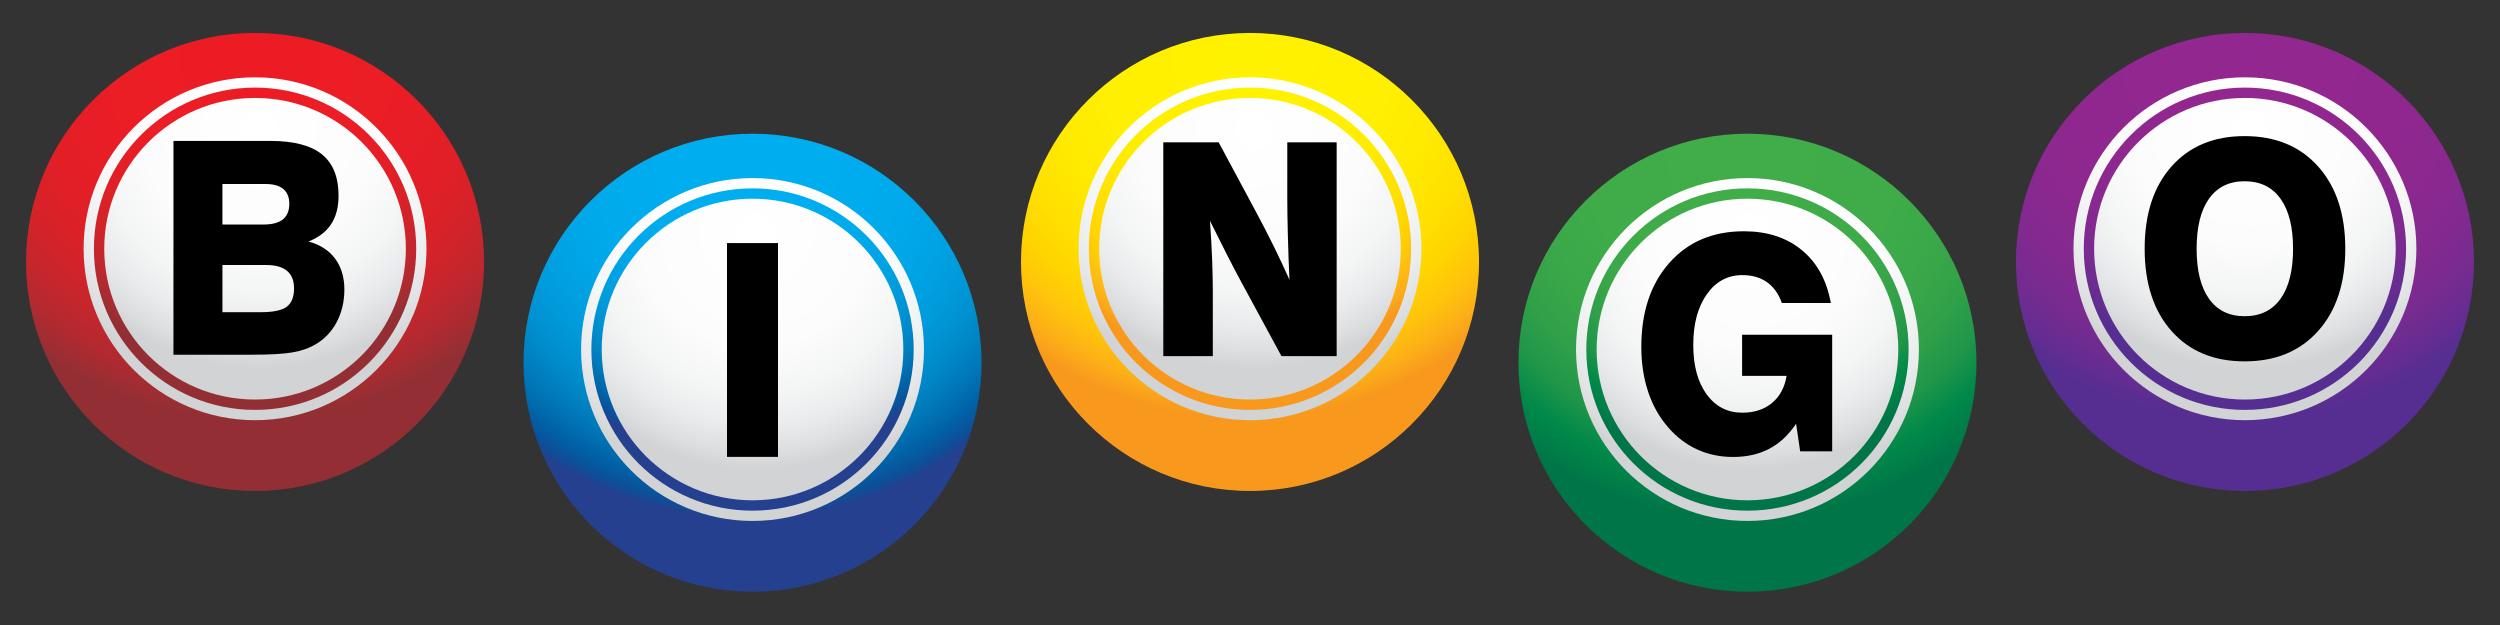
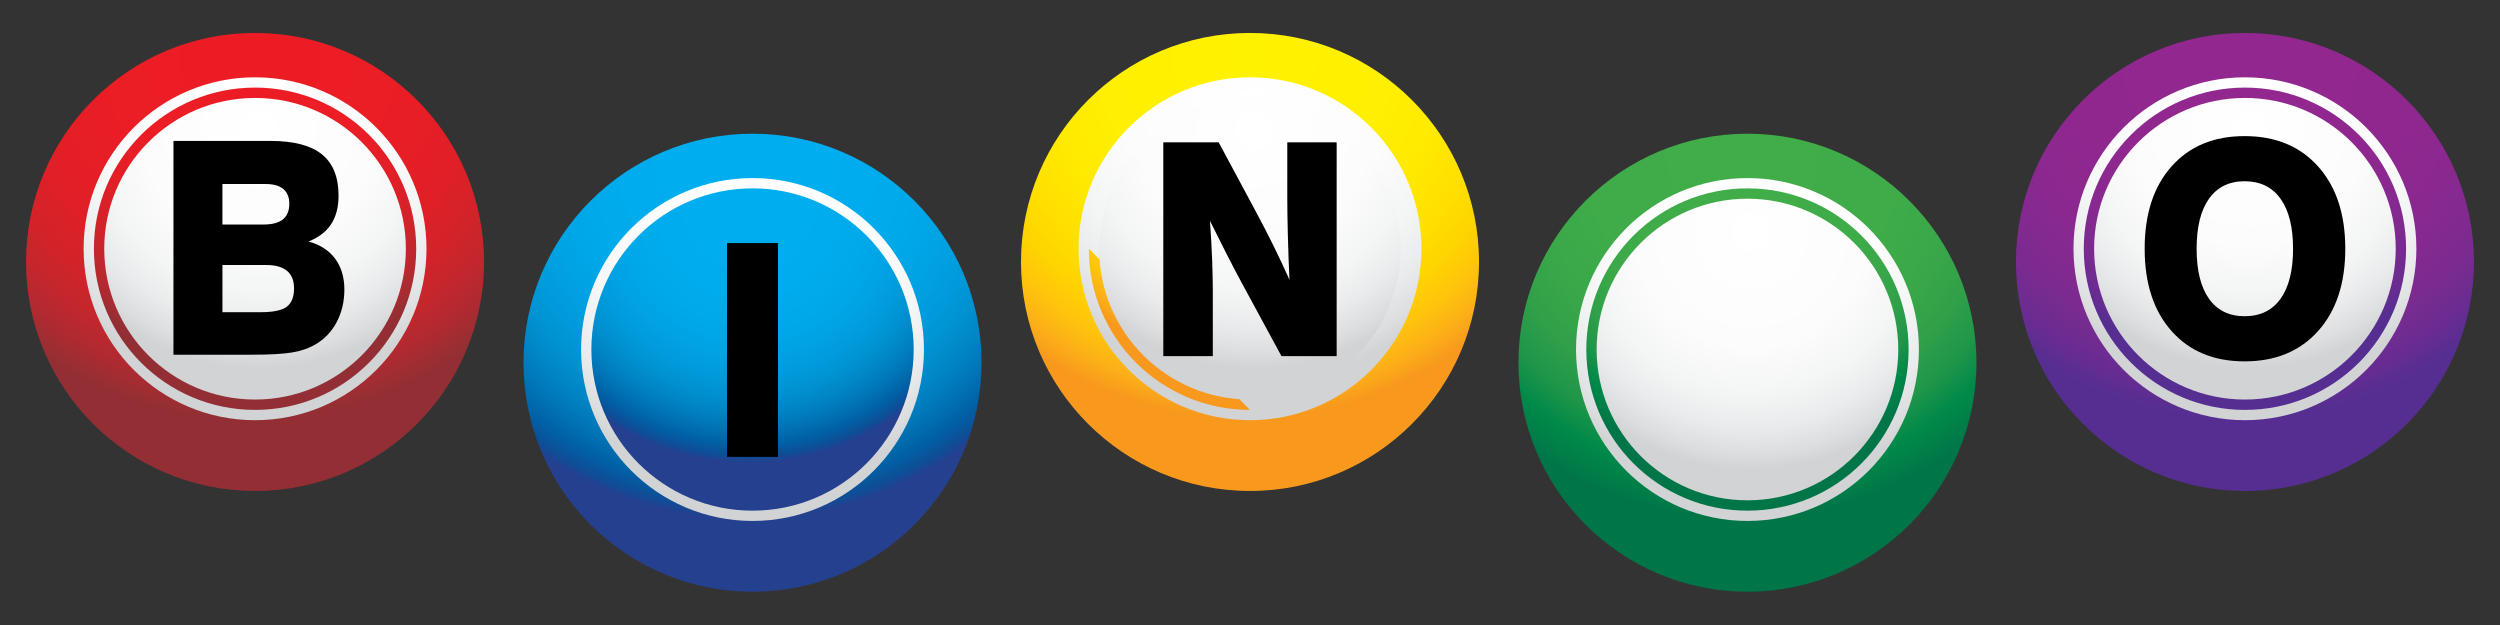
<svg xmlns="http://www.w3.org/2000/svg" xmlns:xlink="http://www.w3.org/1999/xlink" enable-background="new 0 0 3456 864" version="1.1" viewBox="0 0 3456 864" xml:space="preserve">
  <rect x="0" y="0" width="3456" height="864" fill="#333333" stroke="none" />
  <defs>
    <circle id="bf" cx="352.58" cy="362.13" r="316.58" />
  </defs>
  <clipPath id="au">
    <use overflow="visible" xlink:href="#bf" />
  </clipPath>
  <radialGradient id="aj" cx="1.07" cy="865.09" r=".999" gradientTransform="matrix(502.51 0 0 -502.51 -192.15 434794)" gradientUnits="userSpaceOnUse">
    <stop stop-color="#ED1C24" offset="0" />
    <stop stop-color="#EB1D25" offset=".393" />
    <stop stop-color="#E51E26" offset=".55" />
    <stop stop-color="#DD2027" offset=".665" />
    <stop stop-color="#D1232A" offset=".76" />
    <stop stop-color="#C2272D" offset=".842" />
    <stop stop-color="#B02A30" offset=".916" />
    <stop stop-color="#9A2E33" offset=".981" />
    <stop stop-color="#932F34" offset="1" />
  </radialGradient>
  <rect x="36" y="45.547" width="633.16" height="633.16" clip-path="url(#au)" fill="url(#aj)" />
  <defs>
    <path id="y" d="m115.58 343.87c0 130.89 106.11 237 237 237s237-106.11 237-237c0-130.89-106.11-237-237-237s-237 106.11-237 237" />
  </defs>
  <clipPath id="n">
    <use overflow="visible" xlink:href="#y" />
  </clipPath>
  <radialGradient id="d" cx="1.095" cy="865.13" r="1" gradientTransform="matrix(373.45 0 0 -373.45 -50.192 323234)" gradientUnits="userSpaceOnUse">
    <stop stop-color="#fff" offset="0" />
    <stop stop-color="#FCFCFC" offset=".485" />
    <stop stop-color="#F4F5F5" offset=".68" />
    <stop stop-color="#EAEBEC" offset=".823" />
    <stop stop-color="#DCDDDE" offset=".939" />
    <stop stop-color="#D1D3D4" offset="1" />
  </radialGradient>
  <rect x="115.58" y="106.86" width="474" height="474" clip-path="url(#n)" fill="url(#d)" />
  <defs>
    <path id="c" d="m129.8 343.87c0 123.04 99.743 222.78 222.78 222.78s222.78-99.742 222.78-222.78-99.743-222.78-222.78-222.78-222.78 99.743-222.78 222.78" />
  </defs>
  <clipPath id="b">
    <use overflow="visible" xlink:href="#c" />
  </clipPath>
  <radialGradient id="a" cx="1.099" cy="865.13" r="1" gradientTransform="matrix(353.62 0 0 -353.62 -40.993 306074)" gradientUnits="userSpaceOnUse">
    <stop stop-color="#ED1C24" offset="0" />
    <stop stop-color="#EB1D25" offset=".393" />
    <stop stop-color="#E51E26" offset=".55" />
    <stop stop-color="#DD2027" offset=".665" />
    <stop stop-color="#D1232A" offset=".76" />
    <stop stop-color="#C2272D" offset=".842" />
    <stop stop-color="#B02A30" offset=".916" />
    <stop stop-color="#9A2E33" offset=".981" />
    <stop stop-color="#932F34" offset="1" />
  </radialGradient>
  <rect x="129.8" y="121.08" width="445.56" height="445.56" clip-path="url(#b)" fill="url(#a)" />
  <defs>
    <path id="bp" d="m144.1 343.87c0 115.14 93.338 208.48 208.48 208.48s208.48-93.339 208.48-208.48c0-115.14-93.338-208.48-208.48-208.48s-208.48 93.339-208.48 208.48" />
  </defs>
  <clipPath id="bo">
    <use overflow="visible" xlink:href="#bp" />
  </clipPath>
  <radialGradient id="bn" cx="1.107" cy="865.14" r="1" gradientTransform="matrix(328.5 0 0 -328.5 -5.558 284378)" gradientUnits="userSpaceOnUse">
    <stop stop-color="#fff" offset="0" />
    <stop stop-color="#FCFCFC" offset=".485" />
    <stop stop-color="#F4F5F5" offset=".68" />
    <stop stop-color="#EAEBEC" offset=".823" />
    <stop stop-color="#DCDDDE" offset=".939" />
    <stop stop-color="#D1D3D4" offset="1" />
  </radialGradient>
  <rect x="144.1" y="135.39" width="416.95" height="416.96" clip-path="url(#bo)" fill="url(#bn)" />
  <defs>
    <rect id="bm" x="36" y="45.547" width="3384" height="772.45" />
  </defs>
  <clipPath id="bl">
    <use overflow="visible" xlink:href="#bm" />
  </clipPath>
  <path d="m347.8 490.36c25.504 0 44.379-1.069 56.632-3.211 12.251-2.139 22.691-5.75 31.317-10.835 12.751-7.355 22.658-17.724 29.722-31.101 7.061-13.375 10.595-28.357 10.595-44.945 0-16.986-4.251-31.201-12.751-42.638-8.503-11.437-20.754-19.363-36.755-23.777 14-5.618 24.407-13.61 31.223-23.977 6.812-10.365 10.22-23.508 10.22-39.428 0-25.683-7.66-44.71-22.972-57.085-15.315-12.371-39.037-18.56-71.165-18.56h-134.08v295.56h108.01zm-40.317-124h60.57c12.751 0 22.344 2.709 28.785 8.127 6.437 5.417 9.657 13.478 9.657 24.178 0 11.907-3.375 20.366-10.126 25.382-6.751 5.017-18.565 7.524-35.442 7.524h-53.444v-65.211zm0-111.96h59.82c10.75 0 18.875 2.307 24.378 6.922 5.499 4.615 8.251 11.406 8.251 20.366 0 9.631-2.939 16.824-8.814 21.57-5.877 4.75-14.814 7.123-26.816 7.123h-56.819v-55.981z" clip-path="url(#bl)" />
  <defs>
    <path id="bk" d="m723.71 501.42c0 174.84 141.74 316.58 316.58 316.58 174.84 0 316.58-141.74 316.58-316.58s-141.74-316.58-316.58-316.58c-174.84 0-316.58 141.74-316.58 316.58" />
  </defs>
  <clipPath id="bj">
    <use overflow="visible" xlink:href="#bk" />
  </clipPath>
  <radialGradient id="bi" cx="1.07" cy="865.09" r=".999" gradientTransform="matrix(502.51 0 0 -502.51 495.35 434933)" gradientUnits="userSpaceOnUse">
    <stop stop-color="#00AEEF" offset="0" />
    <stop stop-color="#00ACED" offset=".347" />
    <stop stop-color="#00A8E9" offset=".487" />
    <stop stop-color="#00A2E3" offset=".589" />
    <stop stop-color="#009ADA" offset=".673" />
    <stop stop-color="#0090D0" offset=".746" />
    <stop stop-color="#0083C3" offset=".811" />
    <stop stop-color="#0074B5" offset=".87" />
    <stop stop-color="#0062A6" offset=".925" />
    <stop stop-color="#0D4E97" offset=".974" />
    <stop stop-color="#25408F" offset="1" />
  </radialGradient>
  <rect x="723.71" y="184.84" width="633.16" height="633.16" clip-path="url(#bj)" fill="url(#bi)" />
  <defs>
    <path id="bh" d="m803.29 483.16c0 130.89 106.11 237 237 237 130.89 0 237-106.11 237-237 0-130.89-106.11-237-237-237-130.89 0-237 106.11-237 237" />
  </defs>
  <clipPath id="bg">
    <use overflow="visible" xlink:href="#bh" />
  </clipPath>
  <radialGradient id="be" cx="1.095" cy="865.13" r="1.001" gradientTransform="matrix(373.45 0 0 -373.45 637.31 323374)" gradientUnits="userSpaceOnUse">
    <stop stop-color="#fff" offset="0" />
    <stop stop-color="#FCFCFC" offset=".485" />
    <stop stop-color="#F4F5F5" offset=".68" />
    <stop stop-color="#EAEBEC" offset=".823" />
    <stop stop-color="#DCDDDE" offset=".939" />
    <stop stop-color="#D1D3D4" offset="1" />
  </radialGradient>
  <rect x="803.29" y="246.16" width="474" height="474" clip-path="url(#bg)" fill="url(#be)" />
  <defs>
    <path id="bd" d="m817.51 483.16c0 123.04 99.742 222.78 222.78 222.78s222.78-99.743 222.78-222.78-99.744-222.78-222.78-222.78-222.78 99.742-222.78 222.78" />
  </defs>
  <clipPath id="bc">
    <use overflow="visible" xlink:href="#bd" />
  </clipPath>
  <radialGradient id="bb" cx="1.099" cy="865.13" r="1.001" gradientTransform="matrix(353.62 0 0 -353.62 646.51 306214)" gradientUnits="userSpaceOnUse">
    <stop stop-color="#00AEEF" offset="0" />
    <stop stop-color="#00ACED" offset=".347" />
    <stop stop-color="#00A8E9" offset=".487" />
    <stop stop-color="#00A2E3" offset=".589" />
    <stop stop-color="#009ADA" offset=".673" />
    <stop stop-color="#0090D0" offset=".746" />
    <stop stop-color="#0083C3" offset=".811" />
    <stop stop-color="#0074B5" offset=".87" />
    <stop stop-color="#0062A6" offset=".925" />
    <stop stop-color="#0D4E97" offset=".974" />
    <stop stop-color="#25408F" offset="1" />
  </radialGradient>
  <rect x="817.51" y="260.38" width="445.56" height="445.56" clip-path="url(#bc)" fill="url(#bb)" />
  <defs>
    <path id="ba" d="m831.81 483.16c0 115.14 93.339 208.48 208.48 208.48 115.14 0 208.48-93.339 208.48-208.48 0-115.14-93.339-208.48-208.48-208.48-115.14 0-208.48 93.339-208.48 208.48" />
  </defs>
  <clipPath id="az">
    <use overflow="visible" xlink:href="#ba" />
  </clipPath>
  <radialGradient id="ay" cx="1.107" cy="865.14" r=".999" gradientTransform="matrix(328.5 0 0 -328.5 682.19 284518)" gradientUnits="userSpaceOnUse">
    <stop stop-color="#fff" offset="0" />
    <stop stop-color="#FCFCFC" offset=".485" />
    <stop stop-color="#F4F5F5" offset=".68" />
    <stop stop-color="#EAEBEC" offset=".823" />
    <stop stop-color="#DCDDDE" offset=".939" />
    <stop stop-color="#D1D3D4" offset="1" />
  </radialGradient>
-   <rect x="831.81" y="274.68" width="416.96" height="416.96" clip-path="url(#az)" fill="url(#ay)" />
  <rect x="1005" y="336.02" width="70.509" height="295.56" />
  <defs>
    <circle id="ax" cx="1728" cy="362.13" r="316.58" />
  </defs>
  <clipPath id="aw">
    <use overflow="visible" xlink:href="#ax" />
  </clipPath>
  <radialGradient id="av" cx="1.07" cy="865.09" r=".999" gradientTransform="matrix(502.51 0 0 -502.51 1183.4 434794)" gradientUnits="userSpaceOnUse">
    <stop stop-color="#FFF200" offset="0" />
    <stop stop-color="#FFEF00" offset=".401" />
    <stop stop-color="#FFE900" offset=".562" />
    <stop stop-color="#FFE000" offset=".68" />
    <stop stop-color="#FFD400" offset=".777" />
    <stop stop-color="#FFC40C" offset=".862" />
    <stop stop-color="#FCB017" offset=".935" />
    <stop stop-color="#F8991D" offset="1" />
  </radialGradient>
  <rect x="1411.4" y="45.547" width="633.16" height="633.16" clip-path="url(#aw)" fill="url(#av)" />
  <defs>
    <path id="at" d="m1491 343.87c0 130.89 106.11 237 237 237s237-106.11 237-237c0-130.89-106.11-237-237-237s-237 106.11-237 237" />
  </defs>
  <clipPath id="as">
    <use overflow="visible" xlink:href="#at" />
  </clipPath>
  <radialGradient id="ar" cx="1.094" cy="865.13" r="1" gradientTransform="matrix(373.45 0 0 -373.45 1325.3 323234)" gradientUnits="userSpaceOnUse">
    <stop stop-color="#fff" offset="0" />
    <stop stop-color="#FCFCFC" offset=".485" />
    <stop stop-color="#F4F5F5" offset=".68" />
    <stop stop-color="#EAEBEC" offset=".823" />
    <stop stop-color="#DCDDDE" offset=".939" />
    <stop stop-color="#D1D3D4" offset="1" />
  </radialGradient>
  <rect x="1491" y="106.86" width="474" height="474" clip-path="url(#as)" fill="url(#ar)" />
  <defs>
-     <path id="aq" d="m1505.2 343.87c0 123.04 99.742 222.78 222.78 222.78s222.78-99.742 222.78-222.78-99.742-222.78-222.78-222.78-222.78 99.743-222.78 222.78" />
+     <path id="aq" d="m1505.2 343.87c0 123.04 99.742 222.78 222.78 222.78" />
  </defs>
  <clipPath id="ap">
    <use overflow="visible" xlink:href="#aq" />
  </clipPath>
  <radialGradient id="ao" cx="1.098" cy="865.13" r="1" gradientTransform="matrix(353.62 0 0 -353.62 1334.5 306074)" gradientUnits="userSpaceOnUse">
    <stop stop-color="#FFF200" offset="0" />
    <stop stop-color="#FFEF00" offset=".401" />
    <stop stop-color="#FFE900" offset=".562" />
    <stop stop-color="#FFE000" offset=".68" />
    <stop stop-color="#FFD400" offset=".777" />
    <stop stop-color="#FFC40C" offset=".862" />
    <stop stop-color="#FCB017" offset=".935" />
    <stop stop-color="#F8991D" offset="1" />
  </radialGradient>
  <rect x="1505.2" y="121.08" width="445.56" height="445.56" clip-path="url(#ap)" fill="url(#ao)" />
  <defs>
    <path id="an" d="m1519.5 343.87c0 115.14 93.339 208.48 208.48 208.48s208.48-93.339 208.48-208.48c0-115.14-93.34-208.48-208.48-208.48s-208.48 93.339-208.48 208.48" />
  </defs>
  <clipPath id="am">
    <use overflow="visible" xlink:href="#an" />
  </clipPath>
  <radialGradient id="al" cx="1.107" cy="865.14" r="1" gradientTransform="matrix(328.5 0 0 -328.5 1369.9 284378)" gradientUnits="userSpaceOnUse">
    <stop stop-color="#fff" offset="0" />
    <stop stop-color="#FCFCFC" offset=".485" />
    <stop stop-color="#F4F5F5" offset=".68" />
    <stop stop-color="#EAEBEC" offset=".823" />
    <stop stop-color="#DCDDDE" offset=".939" />
    <stop stop-color="#D1D3D4" offset="1" />
  </radialGradient>
  <rect x="1519.5" y="135.39" width="416.96" height="416.96" clip-path="url(#am)" fill="url(#al)" />
  <defs>
    <rect id="ak" x="36" y="45.547" width="3384" height="772.45" />
  </defs>
  <clipPath id="ai">
    <use overflow="visible" xlink:href="#ak" />
  </clipPath>
  <path d="m1676.6 492.28v-89.088c0-12.842-0.313-27.555-0.938-44.143-0.627-16.585-1.626-34.512-3-53.774 8.374 16.989 16.314 32.806 23.815 47.453 7.501 14.648 14.44 27.859 20.816 39.629l54.194 99.923h76.32v-295.56h-68.258v75.645c0 14.848 0.249 32.038 0.75 51.567 0.498 19.532 1.248 40.465 2.25 62.803-6.75-15.114-13.94-30.429-21.564-45.948-7.627-15.516-15.69-31.167-24.19-46.952l-52.132-97.115h-76.509v295.56h68.446z" clip-path="url(#ai)" />
  <defs>
    <path id="ah" d="m2099.1 501.42c0 174.84 141.74 316.58 316.58 316.58 174.84 0 316.58-141.74 316.58-316.58s-141.74-316.58-316.58-316.58c-174.84 0-316.58 141.74-316.58 316.58" />
  </defs>
  <clipPath id="ag">
    <use overflow="visible" xlink:href="#ah" />
  </clipPath>
  <radialGradient id="af" cx="1.07" cy="865.09" r="1" gradientTransform="matrix(502.51 0 0 -502.51 1870.9 434933)" gradientUnits="userSpaceOnUse">
    <stop stop-color="#41AD49" offset="0" />
    <stop stop-color="#3FAC49" offset=".418" />
    <stop stop-color="#3AA849" offset=".586" />
    <stop stop-color="#30A049" offset=".709" />
    <stop stop-color="#209649" offset=".81" />
    <stop stop-color="#008949" offset=".898" />
    <stop stop-color="#007B48" offset=".975" />
    <stop stop-color="#007547" offset="1" />
  </radialGradient>
  <rect x="2099.1" y="184.84" width="633.16" height="633.16" clip-path="url(#ag)" fill="url(#af)" />
  <defs>
    <path id="ae" d="m2178.7 483.16c0 130.89 106.11 237 237 237 130.89 0 237-106.11 237-237 0-130.89-106.11-237-237-237-130.9 0-237 106.11-237 237" />
  </defs>
  <clipPath id="ad">
    <use overflow="visible" xlink:href="#ae" />
  </clipPath>
  <radialGradient id="ac" cx="1.095" cy="865.13" r="1" gradientTransform="matrix(373.45 0 0 -373.45 2012.8 323374)" gradientUnits="userSpaceOnUse">
    <stop stop-color="#fff" offset="0" />
    <stop stop-color="#FCFCFC" offset=".485" />
    <stop stop-color="#F4F5F5" offset=".68" />
    <stop stop-color="#EAEBEC" offset=".823" />
    <stop stop-color="#DCDDDE" offset=".939" />
    <stop stop-color="#D1D3D4" offset="1" />
  </radialGradient>
  <rect x="2178.7" y="246.16" width="474" height="474" clip-path="url(#ad)" fill="url(#ac)" />
  <defs>
    <path id="ab" d="m2192.9 483.16c0 123.04 99.744 222.78 222.78 222.78s222.78-99.743 222.78-222.78-99.742-222.78-222.78-222.78-222.78 99.742-222.78 222.78" />
  </defs>
  <clipPath id="aa">
    <use overflow="visible" xlink:href="#ab" />
  </clipPath>
  <radialGradient id="z" cx="1.099" cy="865.13" r="1" gradientTransform="matrix(353.62 0 0 -353.62 2022 306214)" gradientUnits="userSpaceOnUse">
    <stop stop-color="#41AD49" offset="0" />
    <stop stop-color="#3FAC49" offset=".418" />
    <stop stop-color="#3AA849" offset=".586" />
    <stop stop-color="#30A049" offset=".709" />
    <stop stop-color="#209649" offset=".81" />
    <stop stop-color="#008949" offset=".898" />
    <stop stop-color="#007B48" offset=".975" />
    <stop stop-color="#007547" offset="1" />
  </radialGradient>
  <rect x="2192.9" y="260.38" width="445.56" height="445.56" clip-path="url(#aa)" fill="url(#z)" />
  <defs>
    <path id="x" d="m2207.2 483.16c0 115.14 93.34 208.48 208.48 208.48s208.48-93.339 208.48-208.48c0-115.14-93.338-208.48-208.48-208.48s-208.48 93.339-208.48 208.48" />
  </defs>
  <clipPath id="w">
    <use overflow="visible" xlink:href="#x" />
  </clipPath>
  <radialGradient id="v" cx="1.106" cy="865.14" r="1" gradientTransform="matrix(328.5 0 0 -328.5 2057.4 284518)" gradientUnits="userSpaceOnUse">
    <stop stop-color="#fff" offset="0" />
    <stop stop-color="#FCFCFC" offset=".485" />
    <stop stop-color="#F4F5F5" offset=".68" />
    <stop stop-color="#EAEBEC" offset=".823" />
    <stop stop-color="#DCDDDE" offset=".939" />
    <stop stop-color="#D1D3D4" offset="1" />
  </radialGradient>
  <rect x="2207.2" y="274.68" width="416.96" height="416.96" clip-path="url(#w)" fill="url(#v)" />
  <defs>
    <rect id="u" x="36" y="45.547" width="3384" height="772.45" />
  </defs>
  <clipPath id="t">
    <use overflow="visible" xlink:href="#u" />
  </clipPath>
-   <path d="m2532.8 623.89v-161.12h-124.52v56.784h61.507c-2.625 16.052-9.346 28.561-20.157 37.521-10.815 8.963-24.473 13.443-40.975 13.443-20.628 0-37.1-8.458-49.412-25.382-12.314-16.92-18.471-39.694-18.471-68.321 0-29.025 6.249-52.37 18.752-70.027 12.5-17.656 28.878-26.485 49.131-26.485 13.376 0 24.689 3.244 33.942 9.731 9.25 6.49 16.126 16.086 20.627 28.793h67.696c-5.627-31.301-18.973-55.646-40.037-73.036-21.066-17.388-47.789-26.085-80.166-26.085-42.881 0-77.229 14.582-103.04 43.742-25.817 29.163-38.725 67.888-38.725 116.18 0 22.342 3.124 42.939 9.376 61.801 6.25 18.86 15.439 35.248 27.566 49.158 11.627 13.514 25.034 23.746 40.224 30.7 15.189 6.953 31.721 10.434 49.6 10.434 19.127 0 35.847-3.781 50.162-11.337 14.313-7.556 26.658-19.093 37.036-34.611l5.626 38.123h44.257z" clip-path="url(#t)" />
  <defs>
    <circle id="s" cx="3103.4" cy="362.13" r="316.58" />
  </defs>
  <clipPath id="r">
    <use overflow="visible" xlink:href="#s" />
  </clipPath>
  <radialGradient id="q" cx="1.07" cy="865.09" r="1.001" gradientTransform="matrix(502.51 0 0 -502.51 2558.4 434794)" gradientUnits="userSpaceOnUse">
    <stop stop-color="#92278F" offset="0" />
    <stop stop-color="#90278F" offset=".434" />
    <stop stop-color="#8C288F" offset=".609" />
    <stop stop-color="#842990" offset=".736" />
    <stop stop-color="#782B90" offset=".841" />
    <stop stop-color="#682C91" offset=".931" />
    <stop stop-color="#562E91" offset="1" />
  </radialGradient>
  <rect x="2786.8" y="45.547" width="633.16" height="633.16" clip-path="url(#r)" fill="url(#q)" />
  <defs>
    <path id="p" d="m2866.4 343.87c0 130.89 106.11 237 237 237 130.89 0 237-106.11 237-237 0-130.89-106.11-237-237-237-130.89 0-237 106.11-237 237" />
  </defs>
  <clipPath id="o">
    <use overflow="visible" xlink:href="#p" />
  </clipPath>
  <radialGradient id="m" cx="1.096" cy="865.13" r="1" gradientTransform="matrix(373.45 0 0 -373.45 2700.3 323234)" gradientUnits="userSpaceOnUse">
    <stop stop-color="#fff" offset="0" />
    <stop stop-color="#FCFCFC" offset=".485" />
    <stop stop-color="#F4F5F5" offset=".68" />
    <stop stop-color="#EAEBEC" offset=".823" />
    <stop stop-color="#DCDDDE" offset=".939" />
    <stop stop-color="#D1D3D4" offset="1" />
  </radialGradient>
  <rect x="2866.4" y="106.86" width="474" height="474" clip-path="url(#o)" fill="url(#m)" />
  <defs>
    <path id="l" d="m2880.6 343.87c0 123.04 99.742 222.78 222.78 222.78s222.78-99.742 222.78-222.78-99.744-222.78-222.78-222.78-222.78 99.743-222.78 222.78" />
  </defs>
  <clipPath id="k">
    <use overflow="visible" xlink:href="#l" />
  </clipPath>
  <radialGradient id="j" cx="1.099" cy="865.13" r="1" gradientTransform="matrix(353.62 0 0 -353.62 2710 306074)" gradientUnits="userSpaceOnUse">
    <stop stop-color="#92278F" offset="0" />
    <stop stop-color="#90278F" offset=".434" />
    <stop stop-color="#8C288F" offset=".609" />
    <stop stop-color="#842990" offset=".736" />
    <stop stop-color="#782B90" offset=".841" />
    <stop stop-color="#682C91" offset=".931" />
    <stop stop-color="#562E91" offset="1" />
  </radialGradient>
  <rect x="2880.6" y="121.08" width="445.56" height="445.56" clip-path="url(#k)" fill="url(#j)" />
  <defs>
    <path id="i" d="m2894.9 343.87c0 115.14 93.338 208.48 208.48 208.48 115.14 0 208.48-93.339 208.48-208.48 0-115.14-93.34-208.48-208.48-208.48-115.14 0-208.48 93.339-208.48 208.48" />
  </defs>
  <clipPath id="h">
    <use overflow="visible" xlink:href="#i" />
  </clipPath>
  <radialGradient id="g" cx="1.106" cy="865.14" r="1" gradientTransform="matrix(328.5 0 0 -328.5 2745.2 284378)" gradientUnits="userSpaceOnUse">
    <stop stop-color="#fff" offset="0" />
    <stop stop-color="#FCFCFC" offset=".485" />
    <stop stop-color="#F4F5F5" offset=".68" />
    <stop stop-color="#EAEBEC" offset=".823" />
    <stop stop-color="#DCDDDE" offset=".939" />
    <stop stop-color="#D1D3D4" offset="1" />
  </radialGradient>
  <rect x="2894.9" y="135.39" width="416.95" height="416.96" clip-path="url(#h)" fill="url(#g)" />
  <defs>
    <rect id="f" x="36" y="45.547" width="3384" height="772.45" />
  </defs>
  <clipPath id="e">
    <use overflow="visible" xlink:href="#f" />
  </clipPath>
  <path d="m3002 457.73c24.814 27.89 58.476 41.835 100.98 41.835 42.629 0 76.478-13.976 101.54-41.936 25.063-27.956 37.598-65.879 37.598-113.77 0-47.886-12.535-85.809-37.598-113.77-25.066-27.956-58.915-41.936-101.54-41.936-42.506 0-76.167 13.945-100.98 41.835-24.817 27.891-37.223 65.848-37.223 113.87 0 48.026 12.405 85.98 37.223 113.87m51.757-183.09c11.438-16.052 27.847-24.078 49.225-24.078 21.501 0 38.035 8.06 49.601 24.178 11.561 16.121 17.345 39.161 17.345 69.124 0 30.097-5.784 53.172-17.345 69.225-11.565 16.052-28.1 24.077-49.601 24.077-21.378 0-37.786-8.025-49.225-24.077-11.439-16.053-17.158-39.127-17.158-69.225-1e-3 -30.097 5.718-53.173 17.158-69.224" clip-path="url(#e)" />
</svg>